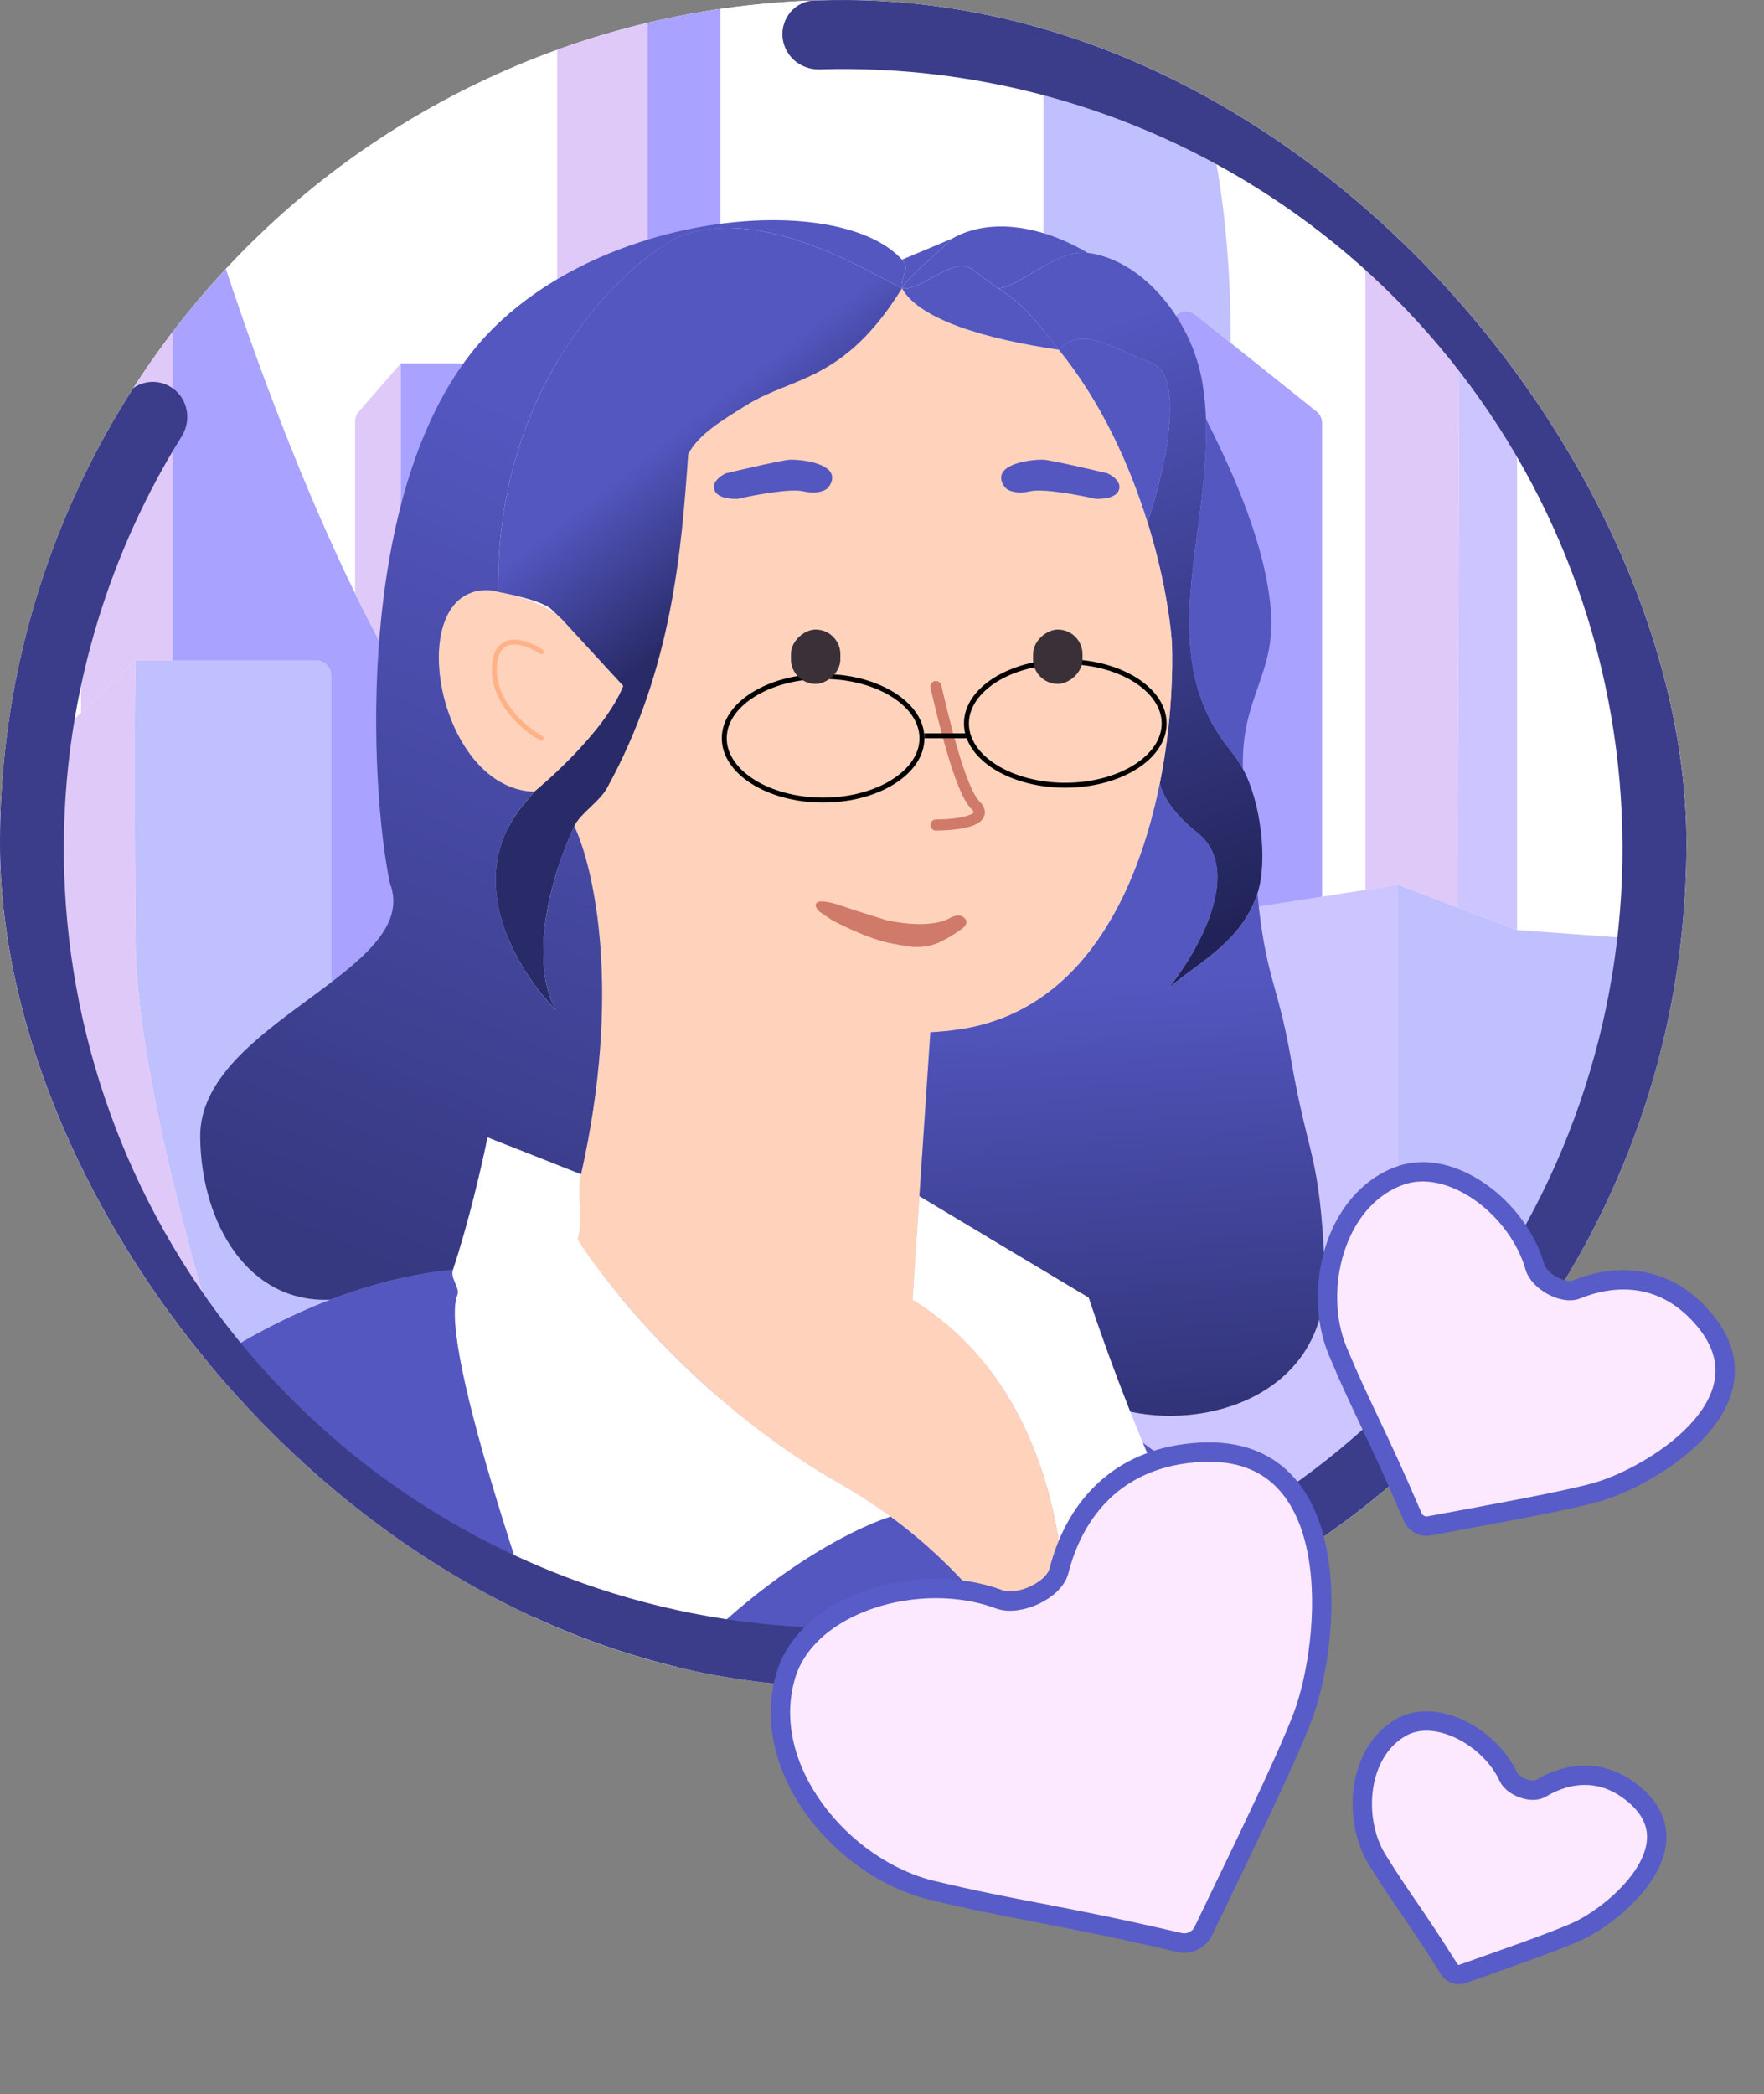
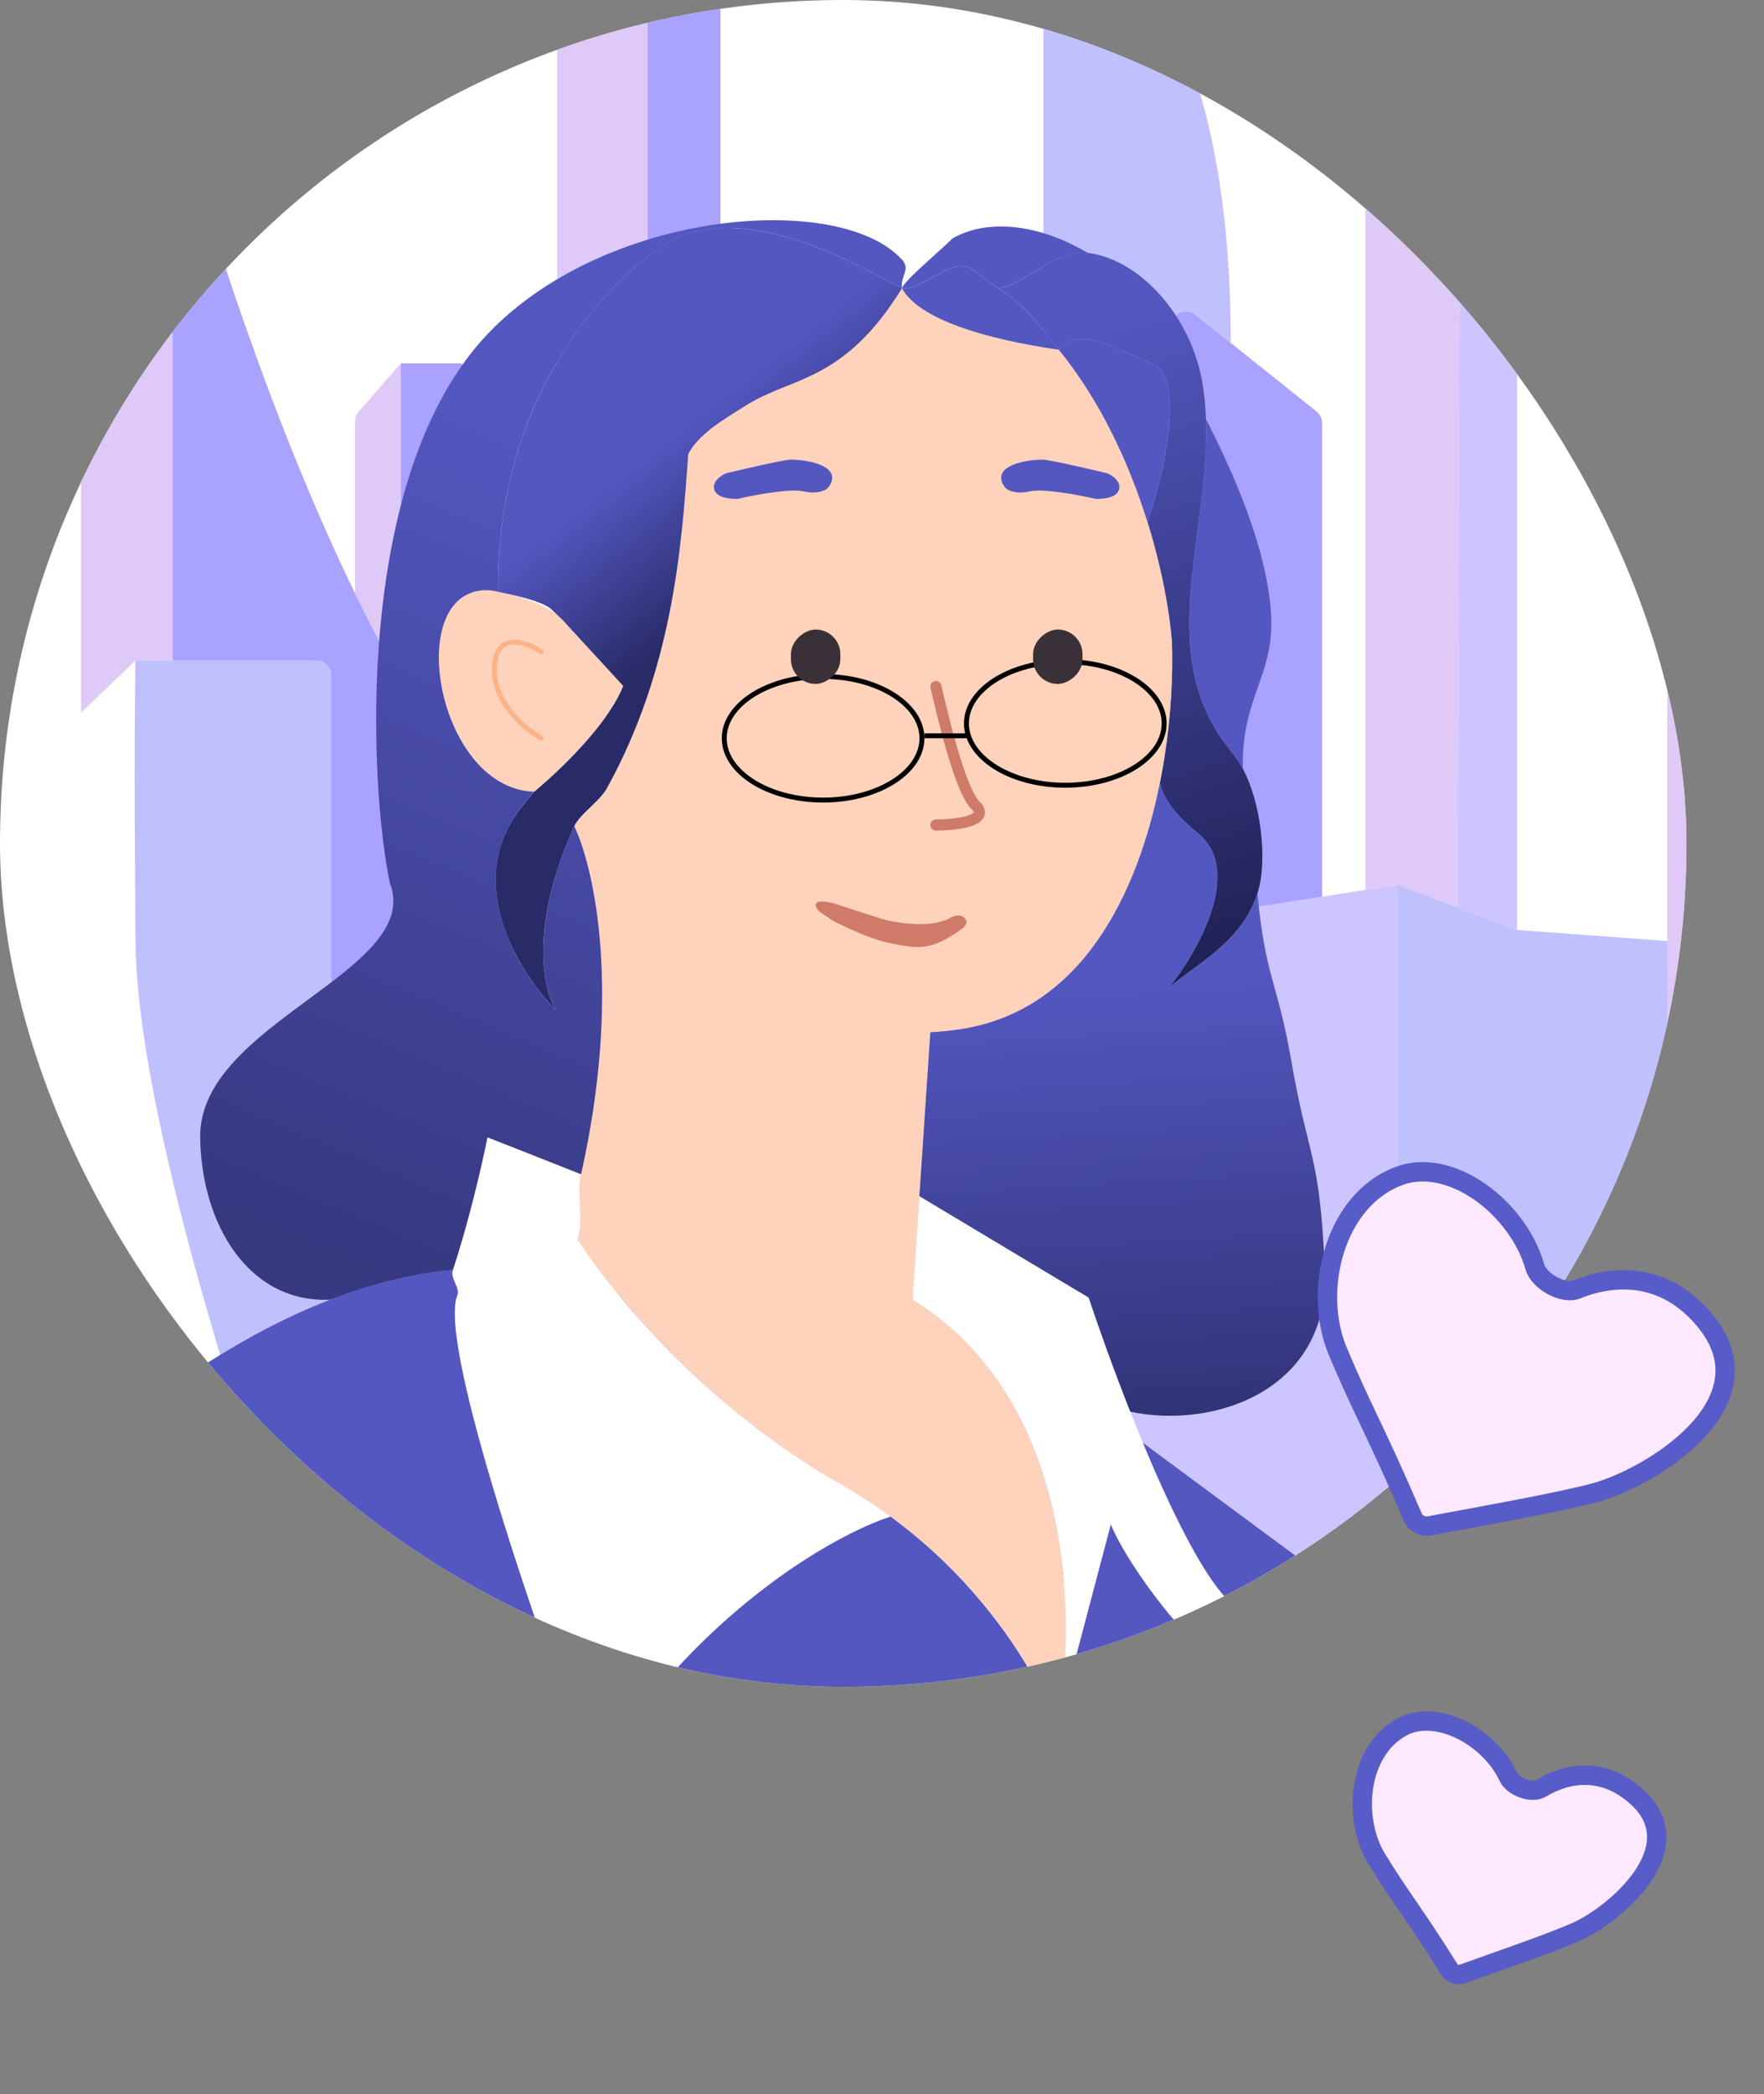
<svg xmlns="http://www.w3.org/2000/svg" width="91" height="108" viewBox="0 0 91 108" fill="none">
  <rect x="0" y="0" width="91" height="108" fill="#808080" stroke="none" />
  <g clip-path="url(#clip0_242_508)">
    <rect width="87" height="87" rx="43.5" fill="white" />
-     <circle cx="43.5" cy="43.5" r="43.5" fill="white" />
    <path d="M96.53 81.57V39.111L103.648 40.401C104.019 40.468 104.289 40.792 104.289 41.169V80.79C104.289 81.221 103.94 81.57 103.509 81.57H96.53Z" fill="#C0C0FF" />
    <path d="M88.343 81.57V23.221H95.75C96.181 23.221 96.53 23.571 96.53 24.001V39.111V81.57H88.343Z" fill="#A9A2FF" />
    <path d="M86.01 81.57V48.535V30.149C86.01 30.063 86.025 29.977 86.053 29.896L88.343 23.221V81.57H86.01Z" fill="#DFC9F8" />
    <path d="M75.184 46.798L72.106 45.632L70.44 45.894V-0.332C70.44 -0.762 70.789 -1.112 71.22 -1.112H75.343L75.184 46.798Z" fill="#DFC9F8" />
    <path d="M78.179 4.53C78.234 4.639 78.262 4.759 78.262 4.881V47.964L75.184 46.798L75.343 -1.112L78.179 4.53Z" fill="#CDC5FF" />
    <path d="M72.106 81.57V45.632L75.184 46.798L78.262 47.964L86.01 48.535V81.57H72.106Z" fill="#C0C0FF" />
    <path d="M72.106 45.632V81.57H55.636V48.937C55.636 48.565 55.899 48.245 56.263 48.172L57.302 47.964L60.396 47.477L68.203 46.247L70.44 45.894L72.106 45.632Z" fill="#CDC5FF" />
    <path d="M67.909 21.217C68.095 21.365 68.203 21.589 68.203 21.826V46.247L60.396 47.477V16.837C60.396 16.183 61.152 15.819 61.663 16.227L63.49 17.687L67.909 21.217Z" fill="#A9A2FF" />
    <path d="M57.302 47.964V36.797C57.302 36.366 56.953 36.017 56.522 36.017H55.636V25.135C55.636 24.704 55.287 24.355 54.856 24.355H53.827V-4.151C53.827 -4.613 54.228 -4.975 54.669 -4.838C58.051 -3.791 63.49 1.728 63.49 17.687L61.663 16.227C61.152 15.819 60.396 16.183 60.396 16.837V47.477L57.302 47.964Z" fill="#C0C0FF" />
    <path d="M54.856 24.355C55.287 24.355 55.636 24.704 55.636 25.135V36.017H52.019V25.135C52.019 24.704 52.368 24.355 52.799 24.355H53.827H54.856Z" fill="#CDC5FF" />
    <path d="M51.019 81.57V51.154V36.797C51.019 36.366 51.368 36.017 51.799 36.017H52.019H55.636H56.522C56.953 36.017 57.302 36.366 57.302 36.797V47.964L56.263 48.172C55.899 48.245 55.636 48.565 55.636 48.937V81.57H51.019Z" fill="#A9A2FF" />
    <path d="M48.816 16.848C49.136 16.953 49.353 17.252 49.353 17.59V51.05L43.831 50.709V15.215L48.816 16.848Z" fill="#A9A2FF" />
    <path d="M32.236 24.12C32.044 24.268 31.931 24.497 31.931 24.739V52.248V81.57H29.522C29.091 81.57 28.742 81.221 28.742 80.79V-17.039C28.742 -17.47 29.091 -17.819 29.522 -17.819H33.407V23.221L32.236 24.12Z" fill="#DFC9F8" />
    <path d="M37.087 -10.367C37.14 -10.259 37.167 -10.141 37.167 -10.021V20.333L33.407 23.221V-17.819L37.087 -10.367Z" fill="#A9A2FF" />
    <path d="M43.831 50.709L37.167 50.297L31.931 52.248V24.739C31.931 24.497 32.044 24.268 32.236 24.12L33.407 23.221L37.167 20.333L43.831 15.215V50.709Z" fill="#DFC9F8" />
    <path d="M37.167 50.297V81.57H31.931V52.248L37.167 50.297Z" fill="#6467FF" />
    <path d="M37.167 81.57V50.297L43.831 50.709L49.353 51.05L51.019 51.154V81.57H37.167Z" fill="#C0C0FF" />
    <path d="M17.08 81.57V34.845C17.08 34.414 16.731 34.065 16.3 34.065H8.893V4.696C10.533 10.903 14.008 21.772 18.317 30.605C19.08 32.167 19.869 33.666 20.678 35.065C21.882 37.147 23.133 39.005 24.41 40.517C24.938 41.142 25.471 41.709 26.007 42.207C26.171 42.359 26.267 42.57 26.267 42.794V80.79C26.267 81.221 25.918 81.57 25.487 81.57H17.08Z" fill="#A9A2FF" />
    <path d="M20.678 35.065V18.738H23.63C24.061 18.738 24.41 19.087 24.41 19.518V40.517C23.133 39.005 21.882 37.147 20.678 35.065Z" fill="#A9A2FF" />
    <path d="M20.678 18.738V35.065C19.869 33.666 19.08 32.167 18.317 30.605V21.743C18.317 21.555 18.386 21.373 18.509 21.231L20.678 18.738Z" fill="#DFC9F8" />
    <path d="M8.893 34.065H6.989L4.18 36.758V10.003C4.18 9.804 4.256 9.613 4.393 9.468L8.893 4.696V34.065Z" fill="#DFC9F8" />
    <path d="M15.271 81.57C12.542 74.256 7.065 57.408 6.989 48.535C6.912 39.663 6.957 35.192 6.989 34.065H8.893H16.3C16.731 34.065 17.08 34.414 17.08 34.845V81.57H15.271Z" fill="#C0C0FF" />
-     <path d="M6.989 48.535C7.065 57.408 12.542 74.256 15.271 81.57H-1.846C-2.277 81.57 -2.627 81.221 -2.627 80.79V72.778C-2.627 72.585 -2.554 72.406 -2.447 72.244C-0.203 68.851 -0.582 51.146 -1.083 42.176C-1.096 41.949 -1.009 41.733 -0.844 41.575L4.18 36.758L6.989 34.065C6.957 35.192 6.912 39.663 6.989 48.535Z" fill="#DFC9F8" />
    <path d="M62.03 19.759C61.474 16.409 58.891 13.389 56.109 13.041C54.507 12.841 52.752 14.717 51.504 14.875C53.021 15.855 53.509 16.67 54.623 18.038C55.788 16.823 57.168 17.841 59.421 18.73C61.223 19.441 60.023 24.496 59.198 26.935C59.952 29.363 60.336 31.583 60.457 33.119C60.514 34.766 60.417 36.886 60.06 39.13C59.993 39.552 59.917 39.978 59.831 40.406C59.988 41.075 60.519 41.948 61.781 42.961C64.195 44.901 61.77 49.125 60.255 50.994C61.672 49.723 64.045 48.634 64.868 46.078C65.418 44.374 65.034 41.337 64.118 39.658C63.939 39.331 63.723 39.008 63.466 38.692C59.449 33.75 62.439 27.627 62.212 21.606C62.189 20.989 62.132 20.373 62.03 19.759Z" fill="url(#paint0_linear_242_508)" />
    <path d="M27.559 40.832C27.848 40.598 31.157 37.842 32.153 35.379L28.988 31.938C28.301 31.194 26.635 30.69 25.703 30.505C25.578 30.48 25.457 30.463 25.34 30.453C20.707 30.04 22.411 40.667 27.559 40.832Z" fill="#FFD3BB" />
    <path d="M43.327 76.521C36.339 72.557 31.397 66.467 29.799 63.918C30.14 62.763 29.732 61.644 29.975 60.562L25.147 58.657C24.868 60.044 24.177 63.047 23.363 65.491C23.209 65.956 23.747 66.401 23.586 66.811C22.575 69.372 27.834 84.523 30.59 91.779C35.834 83.213 43.013 79.17 45.947 78.219C45.137 77.623 44.264 77.053 43.327 76.521Z" fill="white" />
    <path d="M54.512 89.159C53.805 86.942 51.176 82.061 45.947 78.219C43.013 79.17 35.834 83.213 30.59 91.779C27.834 84.523 22.575 69.372 23.586 66.811C23.747 66.401 23.209 65.956 23.363 65.491C21.159 65.707 19.053 66.259 17.033 67.034C7.838 70.563 1.102 78.71 -5.952 80.796L-9.473 46.231C-10.224 48.134 -12.289 49.592 -14.943 50.694C-16.813 51.47 -18.418 52.55 -20.621 53.004C-24.484 53.801 -28.977 53.972 -31.714 54.044L-27.837 62.975C-34.553 69.991 -32.22 81.72 -30.214 86.708C-9.424 122.296 11.786 101.284 16.841 81.471C18.894 86.27 20.799 93.432 21.496 96.413C24.062 104.471 29.174 124.387 29.881 131.565L52.327 130.905C59.655 111.503 56.86 94.671 54.512 89.159Z" fill="#5457C0" />
    <path d="M60.285 83.214C58.438 80.95 57.528 79.202 57.305 78.612L54.512 89.159C56.86 94.671 59.655 111.503 52.327 130.905L63.312 130.252L72.572 112.503C76.196 105.82 72.857 95.849 70.787 93.57L64.314 84.805C63.788 85.487 61.749 85.009 60.285 83.214Z" fill="#5457C0" />
    <path d="M47.072 67.034C55.542 72.242 55.562 83.954 54.512 89.159L57.305 78.612C57.528 79.202 58.438 80.95 60.285 83.214C61.749 85.009 63.788 85.487 64.314 84.805C64.618 84.41 64.418 83.629 63.312 82.49C61.984 81.123 60.372 77.811 58.961 74.415C58.738 73.879 58.52 73.342 58.31 72.809C57.425 70.575 56.663 68.432 56.162 66.922L47.429 61.693L47.072 67.034Z" fill="white" />
    <path d="M58.961 74.415C60.372 77.811 61.984 81.123 63.312 82.49C64.418 83.629 64.618 84.41 64.314 84.805L70.787 93.57C72.857 95.849 76.196 105.82 72.572 112.503C88.397 127.411 104.006 104.628 108.261 91.185L114.699 85.639L101.623 73.626L84.842 93.57L58.961 74.415Z" fill="#5457C0" />
    <path d="M35.504 23.417L35.495 23.534C35.162 28.189 34.711 34.506 31.302 40.663C30.929 41.337 29.907 41.986 29.626 42.607C30.681 44.865 32.068 51.254 29.975 60.562C29.732 61.644 30.14 62.763 29.799 63.918C31.397 66.467 36.339 72.557 43.327 76.521C44.264 77.053 45.137 77.623 45.947 78.219C51.176 82.061 53.805 86.942 54.512 89.159C55.562 83.954 55.542 72.242 47.072 67.034L47.429 61.693L47.994 53.239C48.506 53.213 49.029 53.161 49.564 53.079C55.809 52.127 58.688 46.089 59.831 40.406C59.95 39.776 59.99 39.55 60.06 39.13C60.417 36.886 60.514 34.766 60.457 33.119C60.336 31.583 59.952 29.363 59.198 26.935C58.283 23.992 56.823 20.743 54.623 18.038C50.784 17.485 47.415 16.464 46.53 14.875C43.517 19.712 40.92 19.411 38.567 20.86C37.137 21.741 36.033 22.421 35.504 23.417Z" fill="#FFD3BB" />
    <path d="M54.623 18.038C53.509 16.67 53.021 15.855 51.504 14.875C51.161 14.654 50.385 14.052 50.101 13.855C49.185 13.221 47.512 15.014 46.53 14.875C47.415 16.464 50.784 17.485 54.623 18.038Z" fill="#5457C0" />
    <path fill-rule="evenodd" clip-rule="evenodd" d="M35.495 23.534C35.162 28.189 34.711 34.506 31.302 40.663C30.929 41.337 29.907 41.986 29.626 42.607C27.326 47.709 27.983 51.012 28.692 52.106C26.789 50.213 23.779 45.453 26.962 41.556C27.173 41.297 27.372 41.056 27.559 40.832C27.848 40.598 31.157 37.842 32.153 35.379L28.988 31.938L28.388 31.376C27.766 30.926 26.267 30.639 25.34 30.453C25.457 30.463 25.578 30.48 25.703 30.505C25.554 20.15 31.709 14.057 34.805 12.305C38.944 10.43 44.579 13.877 46.53 14.875C43.517 19.712 40.92 19.411 38.567 20.86C37.137 21.741 36.033 22.421 35.504 23.417L35.495 23.534Z" fill="url(#paint1_linear_242_508)" />
    <path d="M64.868 46.078C64.045 48.634 61.672 49.723 60.255 50.994C61.77 49.125 64.195 44.901 61.781 42.961C60.519 41.948 59.988 41.075 59.831 40.406C58.688 46.089 55.809 52.127 49.564 53.079C49.029 53.161 48.506 53.213 47.994 53.239L47.429 61.693L56.162 66.922C56.663 68.432 57.425 70.575 58.31 72.809C62.704 73.741 68.627 71.643 68.347 65.491C68.067 59.34 67.526 59.965 66.6 54.634C65.904 50.633 65.283 50.455 64.868 46.078Z" fill="url(#paint2_linear_242_508)" />
    <path d="M62.212 21.606C62.439 27.627 59.449 33.75 63.466 38.692C63.723 39.008 63.939 39.331 64.118 39.658C64.014 35.88 65.858 34.808 65.551 31.376C65.216 27.631 63.195 23.575 62.212 21.606Z" fill="#5457C0" />
    <path d="M59.198 26.935C60.023 24.496 61.223 19.441 59.421 18.73C57.168 17.841 55.788 16.823 54.623 18.038C56.823 20.743 58.283 23.992 59.198 26.935Z" fill="#5457C0" />
    <path d="M51.504 14.875C52.752 14.717 54.507 12.841 56.109 13.041C53.492 11.494 50.871 11.294 49.122 12.305C48.794 12.68 46.592 14.504 46.53 14.875C47.512 15.014 49.185 13.221 50.101 13.855C50.385 14.052 51.161 14.654 51.504 14.875Z" fill="#5457C0" />
    <path d="M28.692 52.106C26.789 50.213 23.779 45.453 26.962 41.556C27.173 41.297 27.372 41.056 27.559 40.832C22.411 40.667 20.707 30.04 25.34 30.453C25.457 30.463 25.578 30.48 25.703 30.505C25.554 20.15 31.709 14.057 34.805 12.305C38.944 10.43 44.579 13.877 46.53 14.875C46.442 14.219 46.99 13.898 46.53 13.391C43.31 9.847 31.237 10.814 25.147 17.235C18.132 24.632 19.096 40.761 20.114 45.546C21.861 50.09 10.25 52.748 10.327 58.657C10.386 63.137 12.817 67.212 17.033 67.034C19.053 66.259 21.159 65.707 23.363 65.491C24.177 63.047 24.868 60.044 25.147 58.657L29.975 60.562C32.068 51.254 30.681 44.865 29.626 42.607C27.326 47.709 27.983 51.012 28.692 52.106Z" fill="url(#paint3_linear_242_508)" />
-     <path d="M46.53 14.875C46.592 14.504 48.794 12.68 49.122 12.305L46.53 13.391C46.99 13.898 46.442 14.219 46.53 14.875Z" fill="#5457C0" />
    <path d="M-31.714 54.044C-28.977 53.972 -24.484 53.801 -20.621 53.004L-21.611 48.383C-24.706 49.097 -30.674 51.335 -31.714 54.044Z" fill="#2A2C69" />
    <path d="M-14.943 50.694C-12.289 49.592 -10.224 48.134 -9.473 46.231C-9.988 46.136 -12.825 46.224 -16.329 47.062C-16.207 48.522 -15.099 49.773 -14.943 50.694Z" fill="#2A2C69" />
    <path d="M48.281 35.41C48.621 36.855 49.505 40.714 50.321 41.53C51.137 42.346 49.301 42.55 48.281 42.55" stroke="#D07A69" stroke-width="0.573" stroke-linecap="round" />
    <path d="M47.561 38.077C47.561 38.933 47.013 39.727 46.089 40.313C45.167 40.898 43.884 41.264 42.461 41.264C41.038 41.264 39.756 40.898 38.834 40.313C37.91 39.727 37.362 38.933 37.362 38.077C37.362 37.22 37.91 36.426 38.834 35.84C39.756 35.255 41.038 34.889 42.461 34.889C43.679 34.889 44.795 35.158 45.67 35.602C46.547 36.048 47.172 36.665 47.429 37.356C47.516 37.588 47.561 37.829 47.561 38.077ZM60.055 37.312C60.055 38.168 59.507 38.962 58.583 39.548C57.66 40.133 56.378 40.499 54.955 40.499C53.599 40.499 52.37 40.166 51.459 39.629C50.546 39.09 49.966 38.354 49.87 37.552C49.861 37.472 49.856 37.392 49.856 37.312C49.856 36.455 50.403 35.662 51.327 35.076C52.25 34.491 53.532 34.125 54.955 34.125C56.378 34.125 57.66 34.491 58.583 35.076C59.507 35.662 60.055 36.455 60.055 37.312Z" stroke="black" stroke-width="0.255" />
    <rect x="47.695" y="37.822" width="2.295" height="0.255" fill="black" />
    <path d="M47.964 48.772C48.701 48.61 49.673 47.867 49.673 47.867C49.673 47.867 50.014 47.606 49.773 47.365C49.532 47.123 49.245 47.214 48.969 47.365C47.863 47.968 45.752 47.465 45.752 47.465C45.752 47.465 44.11 46.962 43.239 46.661C42.937 46.56 42.294 46.4 42.133 46.56C41.972 46.721 42.2 46.962 42.334 47.063L42.937 47.465C42.937 47.465 44.767 48.454 46.054 48.672C46.79 48.796 47.234 48.932 47.964 48.772Z" fill="#D07A69" />
    <rect x="55.844" y="32.469" width="2.805" height="2.55" rx="1.275" transform="rotate(90 55.844 32.469)" fill="#3A3038" />
    <rect x="43.352" y="32.469" width="2.805" height="2.55" rx="1.275" transform="rotate(90 43.352 32.469)" fill="#3A3038" />
    <path d="M41.446 25.341C40.762 25.182 38.895 25.535 38.047 25.731C37.444 25.739 36.874 25.605 36.83 25.152C36.794 24.788 37.231 24.506 37.453 24.41C37.453 24.41 40.373 23.711 40.775 23.707C41.177 23.702 42.111 23.782 42.629 24.139C43.147 24.496 42.882 24.986 42.685 25.187C42.557 25.305 42.131 25.501 41.446 25.341Z" fill="#5457C0" />
    <path d="M53.132 25.341C53.816 25.182 55.683 25.535 56.531 25.731C57.134 25.739 57.704 25.605 57.749 25.152C57.784 24.788 57.347 24.506 57.125 24.41C57.125 24.41 54.205 23.711 53.803 23.707C53.401 23.702 52.467 23.782 51.949 24.139C51.431 24.496 51.696 24.986 51.893 25.187C52.021 25.305 52.447 25.501 53.132 25.341Z" fill="#5457C0" />
    <path d="M27.927 33.615C27.162 33.105 25.606 32.544 25.505 34.38C25.402 36.216 27.077 37.61 27.927 38.077" stroke="#FFB287" stroke-width="0.255" stroke-linecap="round" />
-     <path d="M40.367 1.896C40.294 0.916 41.029 0.059 42.011 0.025C51.3 -0.29 60.467 2.361 68.169 7.618C76.361 13.21 82.411 21.42 85.326 30.902C88.241 40.383 87.849 50.573 84.213 59.803C80.577 69.031 73.914 76.752 65.315 81.697C56.716 86.643 46.693 88.52 36.887 87.022C27.081 85.524 18.076 80.739 11.346 73.452C4.616 66.164 0.562 56.807 -0.152 46.913C-0.823 37.612 1.494 28.356 6.438 20.485C6.961 19.653 8.072 19.449 8.882 20.005V20.005C9.692 20.561 9.895 21.667 9.375 22.501C4.886 29.705 2.784 38.16 3.397 46.657C4.053 55.746 7.778 64.343 13.96 71.037C20.143 77.732 28.416 82.128 37.425 83.504C46.433 84.881 55.641 83.156 63.541 78.612C71.44 74.069 77.562 66.977 80.902 58.498C84.242 50.02 84.603 40.658 81.925 31.947C79.247 23.237 73.689 15.695 66.162 10.557C59.127 5.754 50.761 3.319 42.277 3.577C41.295 3.607 40.441 2.876 40.367 1.896V1.896Z" fill="#3B3D8A" />
  </g>
  <path d="M72.219 60.635C74.884 59.675 78.325 62.319 79.18 65.342C79.387 66.072 80.638 66.785 81.341 66.501C83.371 65.679 85.978 65.661 88.004 68.168C91.41 72.386 85.175 76.182 82.315 76.975C80.525 77.471 76.36 78.206 73.737 78.698C73.377 78.765 73.018 78.571 72.874 78.234C71.028 73.913 70.264 72.688 69.011 69.691C67.697 66.551 68.847 61.849 72.219 60.635Z" fill="#FCE8FF" stroke="#585CC8" />
-   <path d="M40.532 86.432C41.647 82.648 47.451 80.958 51.551 82.486C52.541 82.855 54.372 82.036 54.631 81.012C55.379 78.055 57.505 75.11 61.991 74.899C69.534 74.543 68.665 84.674 67.202 88.54C66.286 90.96 63.682 96.244 62.076 99.596C61.856 100.056 61.342 100.299 60.844 100.184C54.47 98.702 52.465 98.551 48.066 97.492C43.456 96.382 39.12 91.22 40.532 86.432Z" fill="#FCE8FF" stroke="#585CC8" />
  <path d="M72.311 89.073C74.107 88.086 76.865 89.586 77.818 91.649C78.048 92.148 79.022 92.516 79.493 92.233C80.85 91.416 82.712 91.109 84.443 92.671C87.354 95.3 83.327 98.717 81.373 99.608C80.15 100.165 77.257 101.16 75.439 101.809C75.189 101.898 74.911 101.799 74.769 101.575C72.961 98.696 72.277 97.907 71.043 95.907C69.749 93.811 70.039 90.322 72.311 89.073Z" fill="#FCE8FF" stroke="#585CC8" />
  <defs>
    <linearGradient id="paint0_linear_242_508" x1="63.717" y1="47.753" x2="52.672" y2="15.122" gradientUnits="userSpaceOnUse">
      <stop stop-color="#212358" />
      <stop offset="0.918" stop-color="#5457C0" />
    </linearGradient>
    <linearGradient id="paint1_linear_242_508" x1="29.899" y1="36.809" x2="23.259" y2="28.345" gradientUnits="userSpaceOnUse">
      <stop stop-color="#292B68" />
      <stop offset="0.782" stop-color="#5457C0" />
    </linearGradient>
    <linearGradient id="paint2_linear_242_508" x1="63.82" y1="77.44" x2="62.18" y2="50.179" gradientUnits="userSpaceOnUse">
      <stop stop-color="#2A2C69" />
      <stop offset="1" stop-color="#5457C0" />
    </linearGradient>
    <linearGradient id="paint3_linear_242_508" x1="27.029" y1="21.082" x2="9.948" y2="61.545" gradientUnits="userSpaceOnUse">
      <stop stop-color="#5457C0" />
      <stop offset="1" stop-color="#363880" />
    </linearGradient>
    <clipPath id="clip0_242_508">
      <rect width="87" height="87" rx="43.5" fill="white" />
    </clipPath>
  </defs>
</svg>